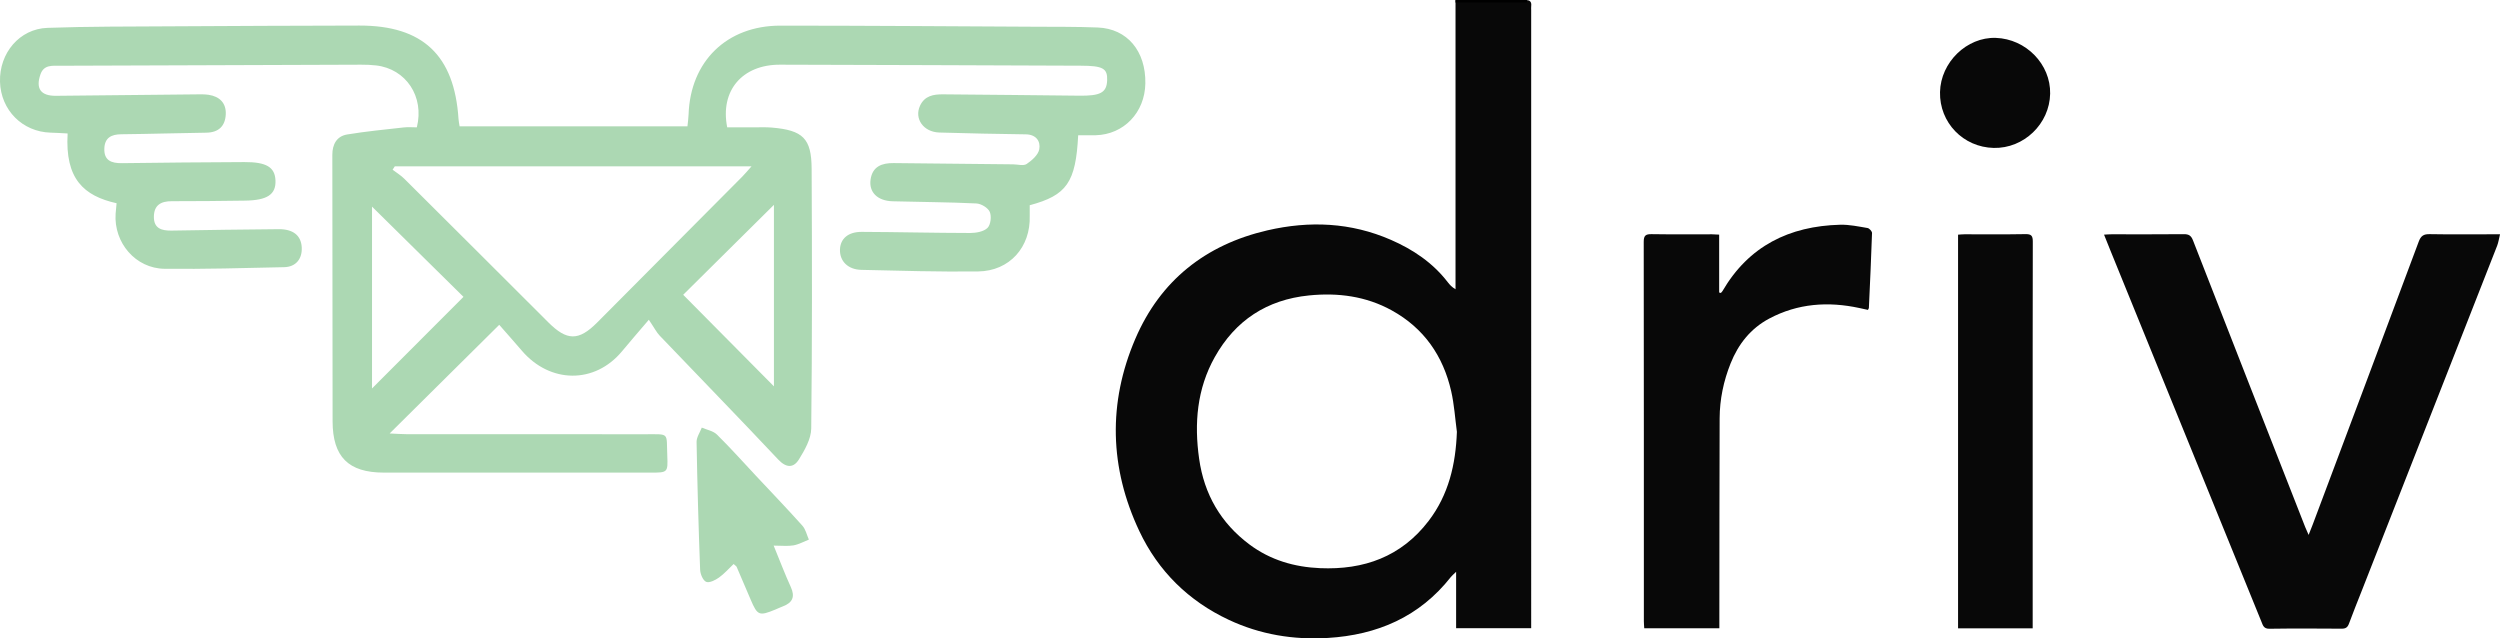
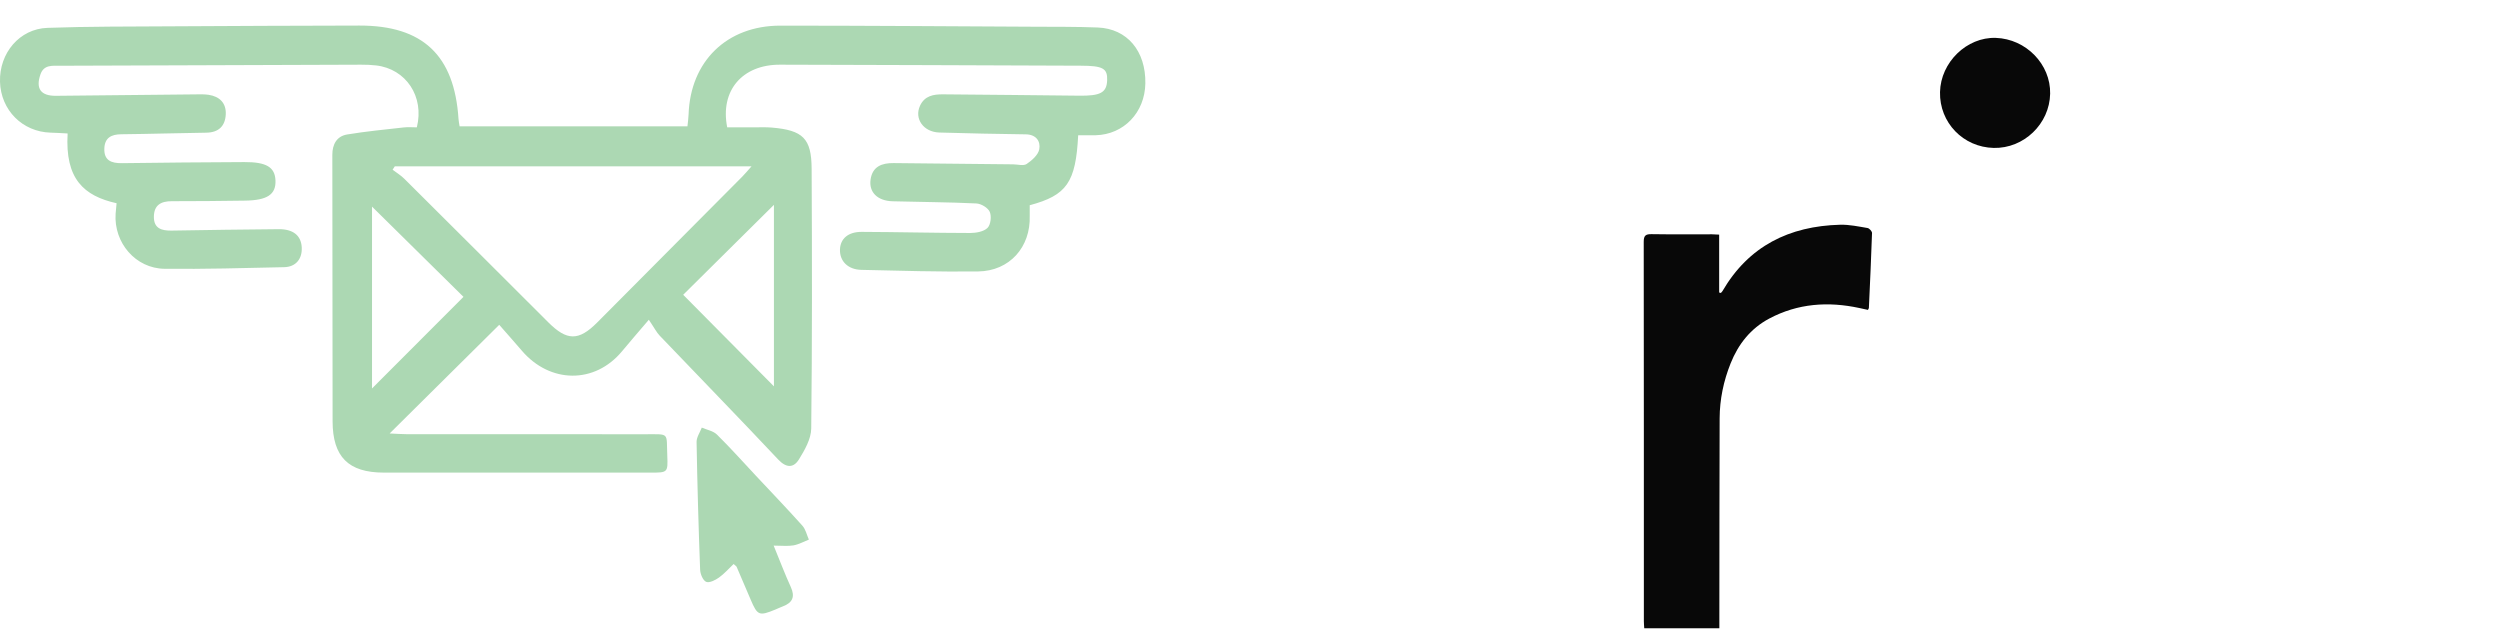
<svg xmlns="http://www.w3.org/2000/svg" id="Layer_2" data-name="Layer 2" viewBox="0 0 1057.13 269.93">
  <defs>
    <style>      .cls-1 {        fill: #080808;      }      .cls-2 {        fill: #acd8b3;      }    </style>
  </defs>
  <g id="Layer_1-2" data-name="Layer 1">
    <g>
      <path class="cls-2" d="m455.91,57.2c-1.02,19.96-4.82,25.38-20.49,29.58,0,1.43-.04,2.94,0,4.44.44,13.25-8.5,23.39-21.81,23.56-16.46.21-32.93-.3-49.39-.67-5.67-.13-9.14-3.66-9.04-8.5.1-4.6,3.38-7.58,9.15-7.56,15.3.06,30.6.45,45.9.47,2.51,0,5.7-.56,7.33-2.14,1.36-1.33,1.77-4.92.96-6.79-.75-1.73-3.64-3.47-5.67-3.56-11.8-.57-23.62-.59-35.43-.92-6.37-.18-10.06-3.83-9.3-9.18.79-5.59,4.85-7.02,9.74-6.97,16.85.15,33.7.35,50.55.53,1.94.02,4.37.75,5.7-.14,2.24-1.51,4.89-3.84,5.34-6.21.64-3.38-1.3-6.27-5.67-6.33-12.2-.17-24.4-.4-36.6-.77-6.72-.21-10.68-5.86-8.14-11.35,1.94-4.17,5.65-4.84,9.74-4.8,19.18.2,38.35.32,57.53.57,8.95.12,11.65-1.25,11.85-6.5.19-5.05-1.81-6.15-11.11-6.18-42.42-.15-84.85-.35-127.27-.43-15.89-.03-25.37,10.95-22.28,26.5,3.63,0,7.45,0,11.26,0,2.52,0,5.05-.12,7.55.09,13.2,1.12,16.83,4.55,16.89,17.42.18,36.61.24,73.22-.17,109.83-.05,4.4-2.74,9.09-5.18,13.04-2.27,3.68-5.32,3.75-8.8.06-16.55-17.6-33.41-34.9-50.1-52.36-1.33-1.39-2.22-3.21-4.59-6.72-4.6,5.39-7.99,9.28-11.28,13.26-11.63,14.06-30.56,13.66-42.38-.14-3.25-3.8-6.58-7.53-9.6-10.98-15.89,15.75-30.68,30.41-46.34,45.94,2.79.12,4.92.3,7.05.3,33.71.02,67.41-.01,101.12.03,10.36.01,8.83-.87,9.23,8.99.29,7.23.23,7.24-7.17,7.24-10.27,0-20.53,0-30.8,0-27.31,0-54.63.02-81.94-.01-14.93-.02-21.58-6.68-21.61-21.68-.06-37.57-.08-75.15-.11-112.72,0-4.37,1.84-7.84,6.26-8.58,7.93-1.31,15.96-2.08,23.95-2.98,1.87-.21,3.78-.03,5.52-.03,3.27-13.08-4.63-24.74-17.24-26.19-2.11-.24-4.25-.32-6.38-.31-42.42.13-84.85.29-127.27.45-3.26.01-6.81-.51-8.26,3.64-2.1,6.04.13,9.14,6.59,9.07,19.76-.19,39.51-.41,59.27-.61,1.74-.02,3.51-.07,5.22.18,4.67.7,7.49,3.48,7.28,8.24-.22,4.93-2.97,7.71-8.24,7.78-12.01.16-24.01.55-36.02.67-4.13.04-6.85,1.48-7.08,5.84-.27,5.22,2.91,6.45,7.49,6.38,17.24-.25,34.48-.37,51.72-.46,9.3-.05,12.92,2.15,13.15,7.76.25,5.95-3.49,8.43-12.99,8.54-10.27.12-20.53.28-30.8.24-4.63-.02-7.58,1.62-7.63,6.57-.05,5.04,3.38,5.92,7.48,5.86,15.11-.23,30.21-.5,45.32-.6,6.17-.04,9.44,2.73,9.72,7.64.28,4.9-2.47,8.32-7.43,8.43-16.85.37-33.7.86-50.55.68-12.28-.13-21.53-11.02-20.72-23.29.1-1.5.28-2.99.41-4.43-13.87-3.09-21.85-10.28-20.7-29.5-2.4-.12-4.8-.29-7.21-.35C9.5,55.75.34,46.58,0,34.55-.32,22.46,8.23,12.2,20.05,11.78c17.42-.62,34.86-.54,52.29-.65,26.54-.16,53.08-.27,79.62-.32,26.82-.05,40.18,12.58,41.92,39.48.06.93.27,1.86.46,3.13h96.35c.17-1.71.42-3.38.48-5.07.76-22.4,16.15-37.51,38.79-37.51,35.84,0,71.67.28,107.51.46,8.91.05,17.83-.03,26.73.33,12.46.5,20.35,9.97,20.11,23.67-.22,12.3-9.12,21.58-21.01,21.89-2.47.06-4.94,0-7.37,0Zm-138.15,13.14h-150.82c-.31.47-.62.94-.93,1.42,1.68,1.28,3.52,2.39,5,3.87,20.31,20.19,40.57,40.42,60.83,60.66,7.87,7.86,12.82,7.96,20.62.14,20.49-20.55,40.94-41.14,61.4-61.73,1.18-1.19,2.25-2.5,3.91-4.35Zm9.5,16.28c-13.43,13.31-26.66,26.42-38.37,38.03,12.74,12.86,25.79,26.02,38.37,38.72v-76.75Zm-131.27,38.91c-12.57-12.4-25.7-25.35-38.68-38.16v76.89c13.03-13.06,26.07-26.11,38.68-38.74Z" />
      <path class="cls-2" d="m310.21,238.49c-2.03,1.92-3.91,4.11-6.19,5.73-1.55,1.1-4.08,2.38-5.42,1.81-1.36-.58-2.48-3.3-2.55-5.12-.67-17.99-1.19-35.99-1.5-53.99-.04-2.02,1.43-4.07,2.2-6.11,2.16.95,4.83,1.39,6.4,2.94,5.66,5.56,10.94,11.49,16.37,17.29,6.62,7.06,13.32,14.05,19.78,21.26,1.38,1.54,1.85,3.89,2.73,5.87-2.16.85-4.26,2.04-6.5,2.44-2.35.42-4.85.1-8.39.1,2.71,6.61,4.8,12.15,7.26,17.53,1.9,4.16.67,6.63-3.36,8.16-1.08.41-2.13.91-3.21,1.36-6.81,2.82-7.55,2.52-10.4-4.18-1.97-4.63-3.93-9.25-5.93-13.86-.14-.32-.54-.53-1.27-1.21Z" />
    </g>
    <g>
-       <path class="cls-1" d="m644.94.04c-5.24.11-10.48.03-15.72.03h-13.75v122.25c-1.53-.89-2.46-1.92-3.3-3.01-6.33-8.22-14.66-13.81-24.04-17.9-16.91-7.37-34.38-8.12-52.19-4.01-26.18,6.06-45.31,21.25-55.87,45.87-11.63,27.1-10.9,54.61,1.69,81.3,7.98,16.91,20.83,29.58,37.9,37.56,13.22,6.19,27.26,8.5,41.77,7.63,20.93-1.26,38.8-8.9,52.06-25.77.46-.58,1.06-1.05,2.23-2.2v23.84h31.74V4.29c0-.56-.06-1.13.01-1.68.23-1.94-.56-2.61-2.53-2.57Zm-40.88,220.28c-11.56,15.1-27.37,20.72-45.85,19.93-10.87-.46-21.01-3.41-29.85-10-12.16-9.08-19.18-21.26-21.3-36.22-2.13-14.98-.93-29.57,6.6-43.02,8.7-15.53,22.06-24.29,39.81-26.08,12.27-1.24,24.15.3,35.06,6.33,13.56,7.49,21.71,19.22,25.11,34.17,1.28,5.62,1.64,11.44,2.41,17.17-.5,13.78-3.5,26.63-11.99,37.72Z" />
-       <path class="cls-1" d="m889.68,99.22c1.39-.07,2.29-.15,3.19-.15,10.2,0,20.4.05,30.59-.05,2.11-.02,3.07.63,3.85,2.63,15.76,40.43,31.61,80.83,47.45,121.23.36.91.78,1.8,1.44,3.31.73-1.84,1.23-3.03,1.68-4.24,14.98-39.92,29.99-79.83,44.88-119.78.92-2.47,2.09-3.21,4.64-3.16,8.7.16,17.4.06,26.1.06,1.01,0,2.02,0,3.64,0-.47,1.9-.67,3.43-1.21,4.82-19.04,48.59-38.11,97.16-57.18,145.73-1.84,4.7-3.75,9.37-5.49,14.11-.58,1.57-1.4,2.12-3.08,2.11-10.2-.07-20.4-.12-30.59.03-2.37.03-2.71-1.43-3.33-2.96-21.32-52.4-42.64-104.81-63.96-157.21-.83-2.05-1.65-4.1-2.6-6.48Z" />
      <path class="cls-1" d="m727.66,123.88c.23-.25.5-.47.67-.76,11.1-19.08,28.26-27.52,49.75-28.09,3.87-.1,7.78.74,11.63,1.39.75.13,1.9,1.4,1.88,2.11-.34,10.56-.85,21.11-1.33,31.67,0,.17-.15.33-.39.84-1.14-.25-2.38-.52-3.61-.79-13.22-2.86-26.05-1.97-38.14,4.46-7.83,4.16-13.07,10.78-16.33,18.94-2.98,7.45-4.61,15.23-4.64,23.25-.1,28.24-.09,56.49-.12,84.73,0,1.28,0,2.57,0,4.02h-31.76c-.05-.96-.16-1.94-.16-2.92,0-53.5.01-106.99-.06-160.49,0-2.66.83-3.27,3.33-3.23,8.51.14,17.02.05,25.53.06.91,0,1.82.08,3.04.14v24.48c.23.06.47.13.7.19Z" />
-       <path class="cls-1" d="m859.53,265.7h-31.56V99.23c.9-.05,1.8-.16,2.69-.16,8.6-.01,17.21.09,25.81-.07,2.54-.05,3.11.77,3.1,3.18-.07,30.2-.05,60.41-.05,90.61,0,23,0,46.01,0,69.01,0,1.2,0,2.39,0,3.91Z" />
      <path class="cls-1" d="m820.34,38.95c.27-12.61,11.31-23.34,23.59-22.93,12.77.43,23.22,11.15,22.98,23.59-.24,12.77-11.13,23.23-23.86,22.94-12.94-.3-22.98-10.73-22.71-23.6Z" />
-       <rect x="615.47" width="30.2" height="1.08" />
    </g>
  </g>
</svg>